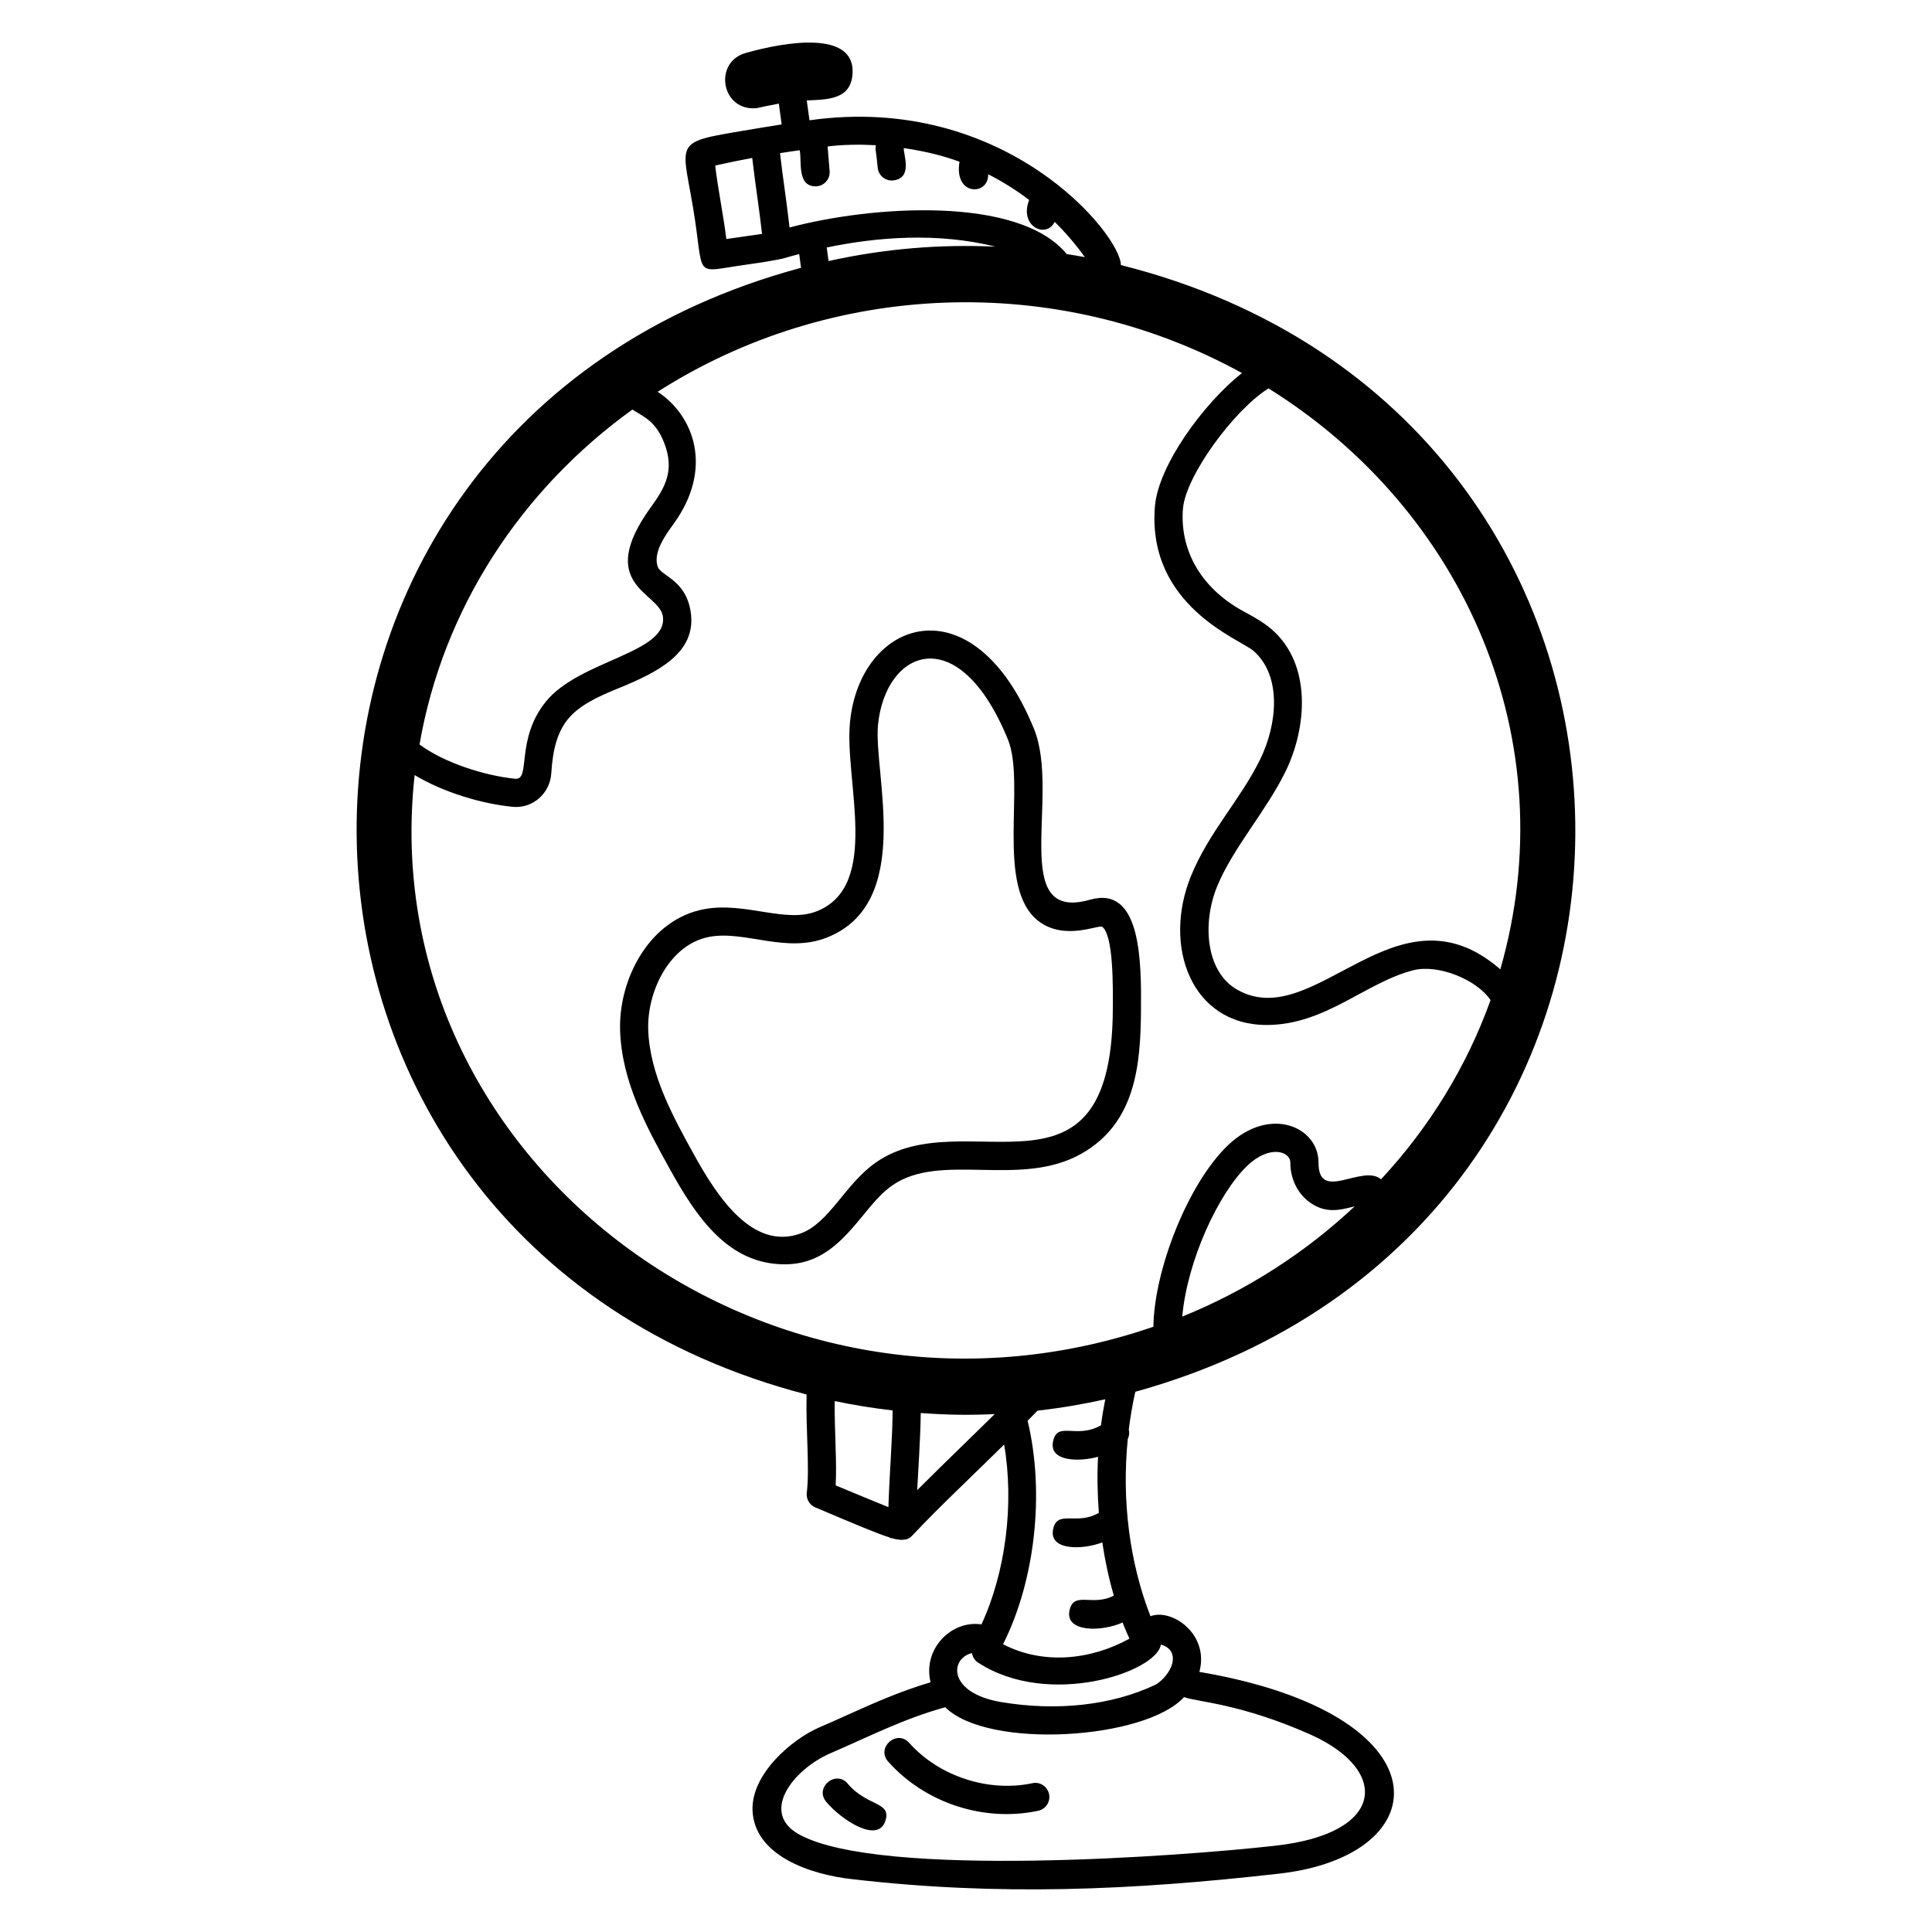
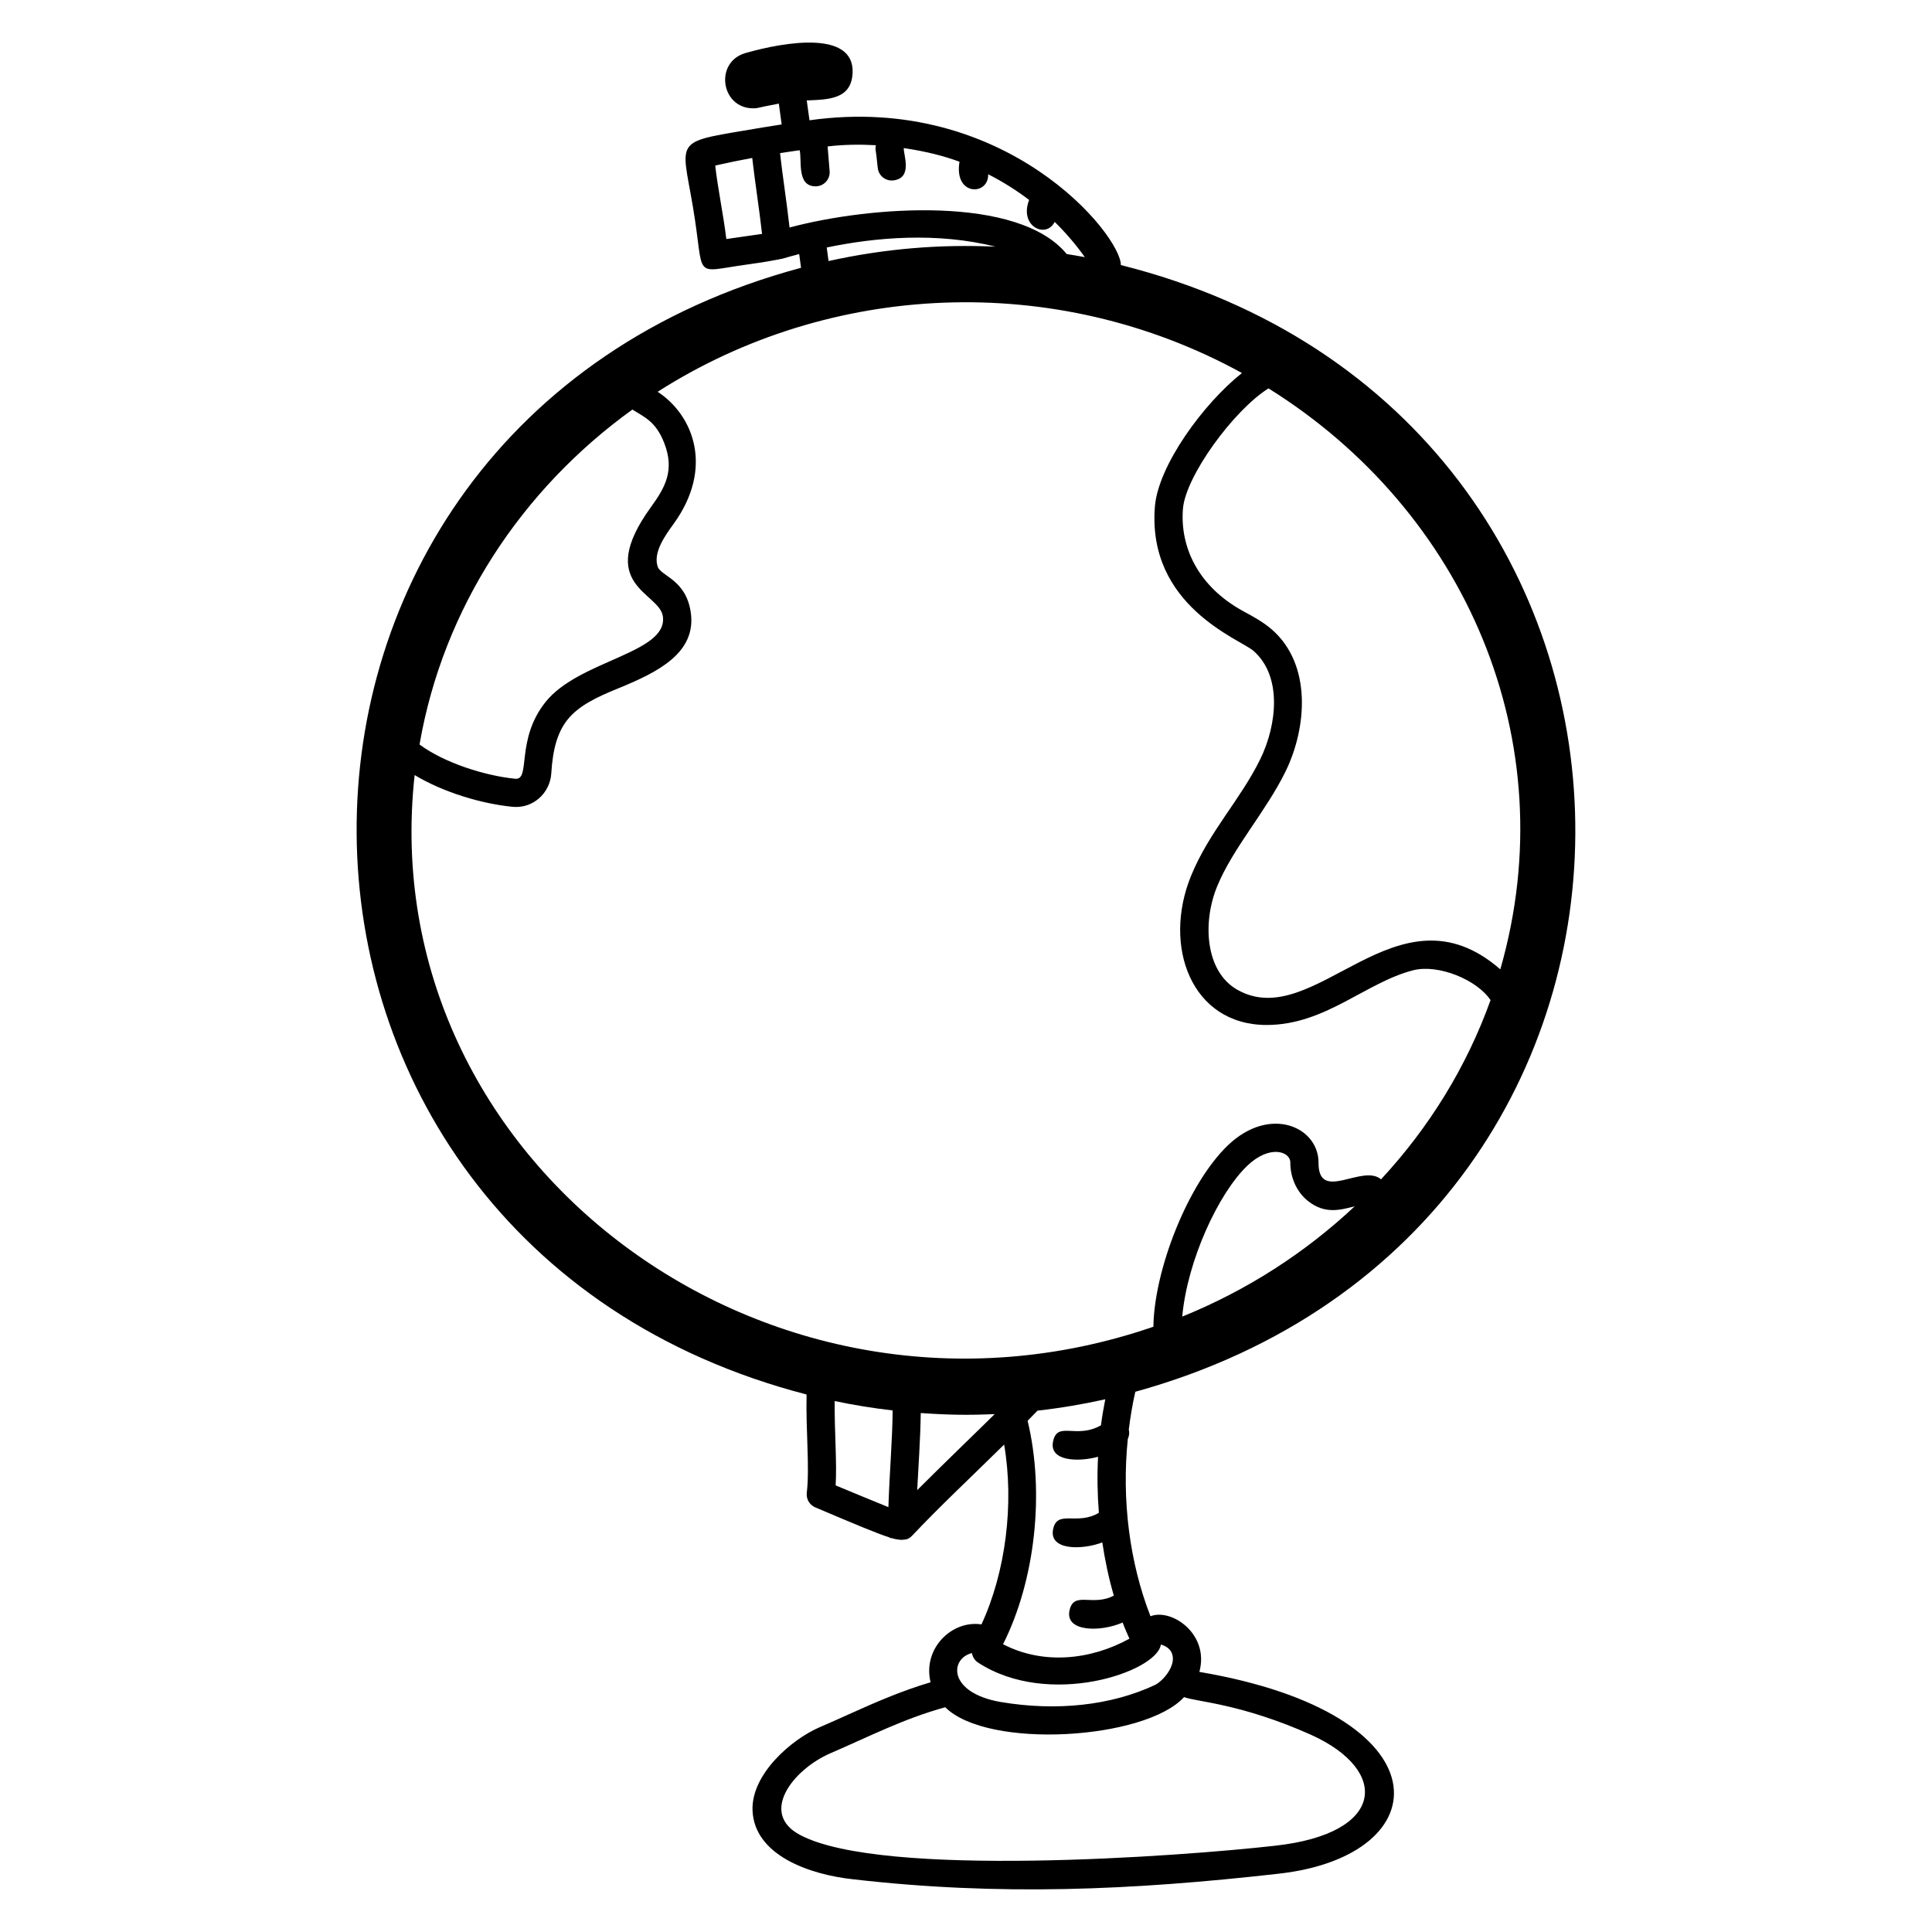
<svg xmlns="http://www.w3.org/2000/svg" fill="#000000" width="800px" height="800px" version="1.1" viewBox="144 144 512 512">
  <g>
    <path d="m357.75 513.55c-0.223 9.641 0.852 19.305 0.055 26.043-0.195 1.652 0.723 3.231 2.254 3.879 10.473 4.434 16.293 6.898 19.668 7.969 0.125 0.086 0.254 0.168 0.391 0.242l0.055-0.105c0.898 0.266 1.07 0.34 2.676 0.508 0.816-0.141 1.684 0.145 2.898-1.137 7.387-7.832 15.43-15.332 24.359-24.129 2.691 15.723 0.406 33.801-6.008 47.66-7.902-1.199-15.648 6.457-13.488 15.34-7.809 2.316-14.594 5.305-21.668 8.488-2.523 1.137-5.102 2.301-7.824 3.469-7.312 3.172-17.988 12.32-17.695 21.914 0.41 11.926 14.996 17.113 26.812 18.355 38.445 4.414 73.52 2.926 112.57-1.492 42.848-4.762 44.934-42.285-20.961-53.488 2.731-10.023-7.363-16.926-12.957-14.746-5.574-14.297-7.648-30.875-6.008-46.992 0.371-0.777 0.469-1.656 0.262-2.492 0.426-3.371 0.973-6.719 1.73-10.004 157.59-43.59 154.6-258.82-3.832-298.59 0.059-7.875-30.445-45.715-82.512-38.367l-0.734-5.262c5.68-0.242 11.867-0.234 12.156-7.328 0.457-11.246-17.777-8.262-28.395-5.227-8.285 2.371-6.551 14.645 2.047 14.645 1.488 0 0.273-0.023 6.797-1.246 0.102 0.754 0.852 6.273 0.75 5.519-1.68 0.262-3.34 0.516-5.086 0.812-23.965 4.106-21.602 2.184-18.406 21.18 3.234 19.242-0.488 17.168 14.41 15.121 8.91-1.23 9.742-1.758 8.996-1.453 1.488-0.445 3.102-0.879 4.731-1.312l0.492 3.641c-158.17 42.52-156.38 257.7 1.465 298.59zm-21.266-306.2c-0.738-6.207-2.297-13.609-2.945-19.477 3.34-0.762 6.613-1.426 9.809-2.019 0.73 6.453 1.926 13.953 2.602 20.137-1.59 0.25-6.113 0.844-9.465 1.359zm-24.898 45.191c3.144 1.988 6.18 3.094 8.422 8.812 2.891 7.367 0.184 11.934-3.543 17.086-14.914 20.633 2.234 22.508 3.191 28.852 1.492 9.844-22.184 11.582-31.09 22.754-7.992 10.023-3.848 20.684-7.992 20.336-8.109-0.785-18.949-4.277-25.395-9.082 6.242-36.113 26.984-67.547 56.406-88.758zm53.605 262.75c5.039 1.062 10.168 1.891 15.367 2.488-0.074 8.055-0.773 15.352-1.125 25.629-3.781-1.535-9.684-3.969-13.977-5.762 0.355-6.231-0.32-14.02-0.266-22.355zm21.875 23.605c0.293-5.863 0.84-13.285 0.941-20.43 7.672 0.539 12.84 0.582 19.598 0.285-3.402 3.394-13.125 12.734-20.539 20.145zm94.902 94.234c-24.922 2.824-104.17 8.664-125.86-2.809-11.012-5.719-2.019-17.367 7.969-21.695 10.387-4.473 19.406-9.16 30.418-12.188 11.355 11.273 53.039 8.57 63.293-2.688 3.18 1.25 15.043 1.648 33.812 10.062 20.672 9.422 19.625 26.082-9.629 29.316zm-31.949-42.57c-11.547 5.406-26.031 6.984-40.789 4.492-14.012-2.398-13.613-11.496-7.656-12.973 0.164 0.996 0.703 1.926 1.617 2.519 18.746 12.234 47.402 2.481 48.453-4.781 1.129 0.332 2.188 0.941 2.731 1.934 1.801 3.281-2.176 7.785-4.356 8.809zm-14.254-68.844c-6.574 3.75-11.527-1.234-12.688 4.262-1.141 5.293 6.676 5.523 11.918 4.082-0.258 4.953-0.172 9.918 0.215 14.844-5.781 3.481-11.07-0.965-12.133 4.391-1.117 5.637 7.731 5.484 13.043 3.461 0.719 4.812 1.723 9.523 3.051 14.094-5.625 2.988-10.57-1.289-11.73 3.871-1.316 5.863 8.363 5.793 14.059 3.266 0.551 1.465 1.188 2.863 1.805 4.281-10.258 5.672-22.914 6.977-33.488 1.465 8.527-16.898 11.086-40.215 6.508-59.215 0.871-0.895 1.781-1.789 2.633-2.684 6.094-0.684 12.082-1.699 17.949-3.012-0.449 2.285-0.844 4.578-1.141 6.894zm21.539-28.805c1.336-14.828 9.602-32.711 17.289-40.027 5.891-5.598 11.363-3.766 11.355-0.785-0.016 4.082 1.773 7.918 4.789 10.266 4.465 3.469 8.473 2.285 12.27 1.324-13.09 12.285-28.551 22.277-45.703 29.223zm52.684-36.379c-4.941-4.199-16.617 6.305-16.57-4.406 0.039-9.461-12.824-15.258-23.965-4.652-10.609 10.105-19.602 33.082-19.793 48.125-101.89 35.016-207.03-43.742-195.78-146.2 7.672 4.629 17.895 7.633 25.98 8.414 0.305 0.027 0.609 0.043 0.906 0.043 2.199 0 4.305-0.777 6.008-2.231 1.953-1.668 3.168-4.106 3.32-6.68 0.395-6.606 1.723-10.996 4.316-14.242 3.012-3.777 8.004-6.047 12.859-8.047l0.77-0.316c10.199-4.184 20.645-9.297 19.004-20.156-1.293-8.605-7.879-9.492-8.746-12.012-1.297-3.766 2.039-8.336 4.219-11.352 10.66-14.711 5.356-28.699-4.227-34.996 45.461-29.086 105.24-32.223 154.84-4.973-10.316 8.188-22.195 24.578-23.07 35.375-2.117 26.359 22.562 35.16 26.102 38.238 7.637 6.644 6.305 19.527 1.836 28.688-5.293 10.828-13.543 19.188-18.355 30.953-7.617 18.629 0.066 39.523 20.043 39.523 15.559 0 26.266-11.32 38.883-14.512 6.531-1.648 16.781 2.449 20.441 7.926-6.344 17.691-16.285 33.766-29.023 47.488zm31.609-55.648c-27.496-23.918-49.094 17.152-69.734 5.387-8.379-4.781-9.285-17.656-5.32-27.344 4.176-10.199 12.961-19.883 18.152-30.508 5.68-11.637 6.965-28.363-3.644-37.594-2.301-2-4.852-3.375-7.316-4.707-12.375-6.668-17.051-17.301-16.242-27.297 0.695-8.629 13.402-26.066 22.664-31.898 51.988 32.387 78.863 93.289 61.441 153.96zm-185.68-217.07c0.641 2.668-0.84 9.566 4.219 9.566 2.207 0 3.902-1.883 3.723-4.035l-0.535-6.535c4.168-0.504 8.461-0.566 12.785-0.328-0.215 1.461-0.059 0.273 0.504 6.051 0.242 2.078 2.141 3.523 4.141 3.273 5.234-0.613 2.617-6.93 2.758-8.566 6.414 0.965 10.773 2.164 14.766 3.617-1.559 9.211 7.801 9.027 7.594 3.324 3.809 1.934 7.449 4.211 10.863 6.812-2.734 6.957 4.465 10.391 6.766 5.809 2.941 2.883 5.613 6.012 7.988 9.344-1.594-0.301-3.199-0.566-4.809-0.824-12.75-15.578-51.914-12.793-73.441-7.027-0.91-7.961-1.871-13.758-2.523-19.711 1.805-0.293 4.453-0.664 5.203-0.77zm7.172 25.773c13.18-2.742 29.234-4.074 44.73-0.219-14.664-0.668-29.27 0.5-44.246 3.812z" />
-     <path d="m432.88 382.43c-21.805 6.215-7.703-27.703-14.859-45.266-16.137-39.594-46.184-29.066-48.773-1.691-1.48 15.566 8.27 43.309-8.844 50.039h-0.004c-8.199 3.227-18.902-2.578-29.738-0.586-14.535 2.688-22.766 18.477-22.328 32.184 0.43 13.633 7.148 25.793 13.074 36.516 7.18 12.984 15.586 25.43 30.559 25.43 9.598 0 15.086-6.043 20.684-12.887 2.531-3.098 4.922-6.019 7.812-8.031 12.883-8.953 33.785 0.781 50.055-8.359 14.438-8.109 15.734-23.539 15.852-37.863 0.117-13 0.105-33.387-13.488-29.484zm-56.684 69.578c-8.297 5.773-12.359 16.078-20.008 18.867-12.852 4.672-22.293-10.074-28.254-20.855-5.519-9.984-11.77-21.305-12.148-33.141-0.328-10.328 5.785-22.676 16.23-24.609 9.414-1.75 20.262 4.465 31.113 0.191 23.203-9.117 12.34-43.543 13.547-56.277 1.914-20.113 21.395-28.156 34.438 3.801 4.793 11.762-3.492 39.195 8.113 48.121 6.918 5.301 16.008 0.832 16.883 1.516 2.973 2.266 2.852 15.746 2.797 22.227-0.434 54.699-39.227 23.867-62.711 40.16z" />
-     <path d="m417.58 616.57c-11.617 2.465-24.73-1.82-32.625-10.684-3.305-3.695-8.852 1.289-5.578 4.965 9.824 11.031 25.465 16.082 39.762 13.02 2.016-0.43 3.301-2.414 2.867-4.43-0.43-2.016-2.43-3.336-4.426-2.871z" />
-     <path d="m368.68 616.71c-3.156-3.785-8.895 0.996-5.723 4.789 4.004 4.785 13.637 11.125 15.66 5.113 1.75-5.223-4.836-3.812-9.938-9.902z" />
  </g>
</svg>